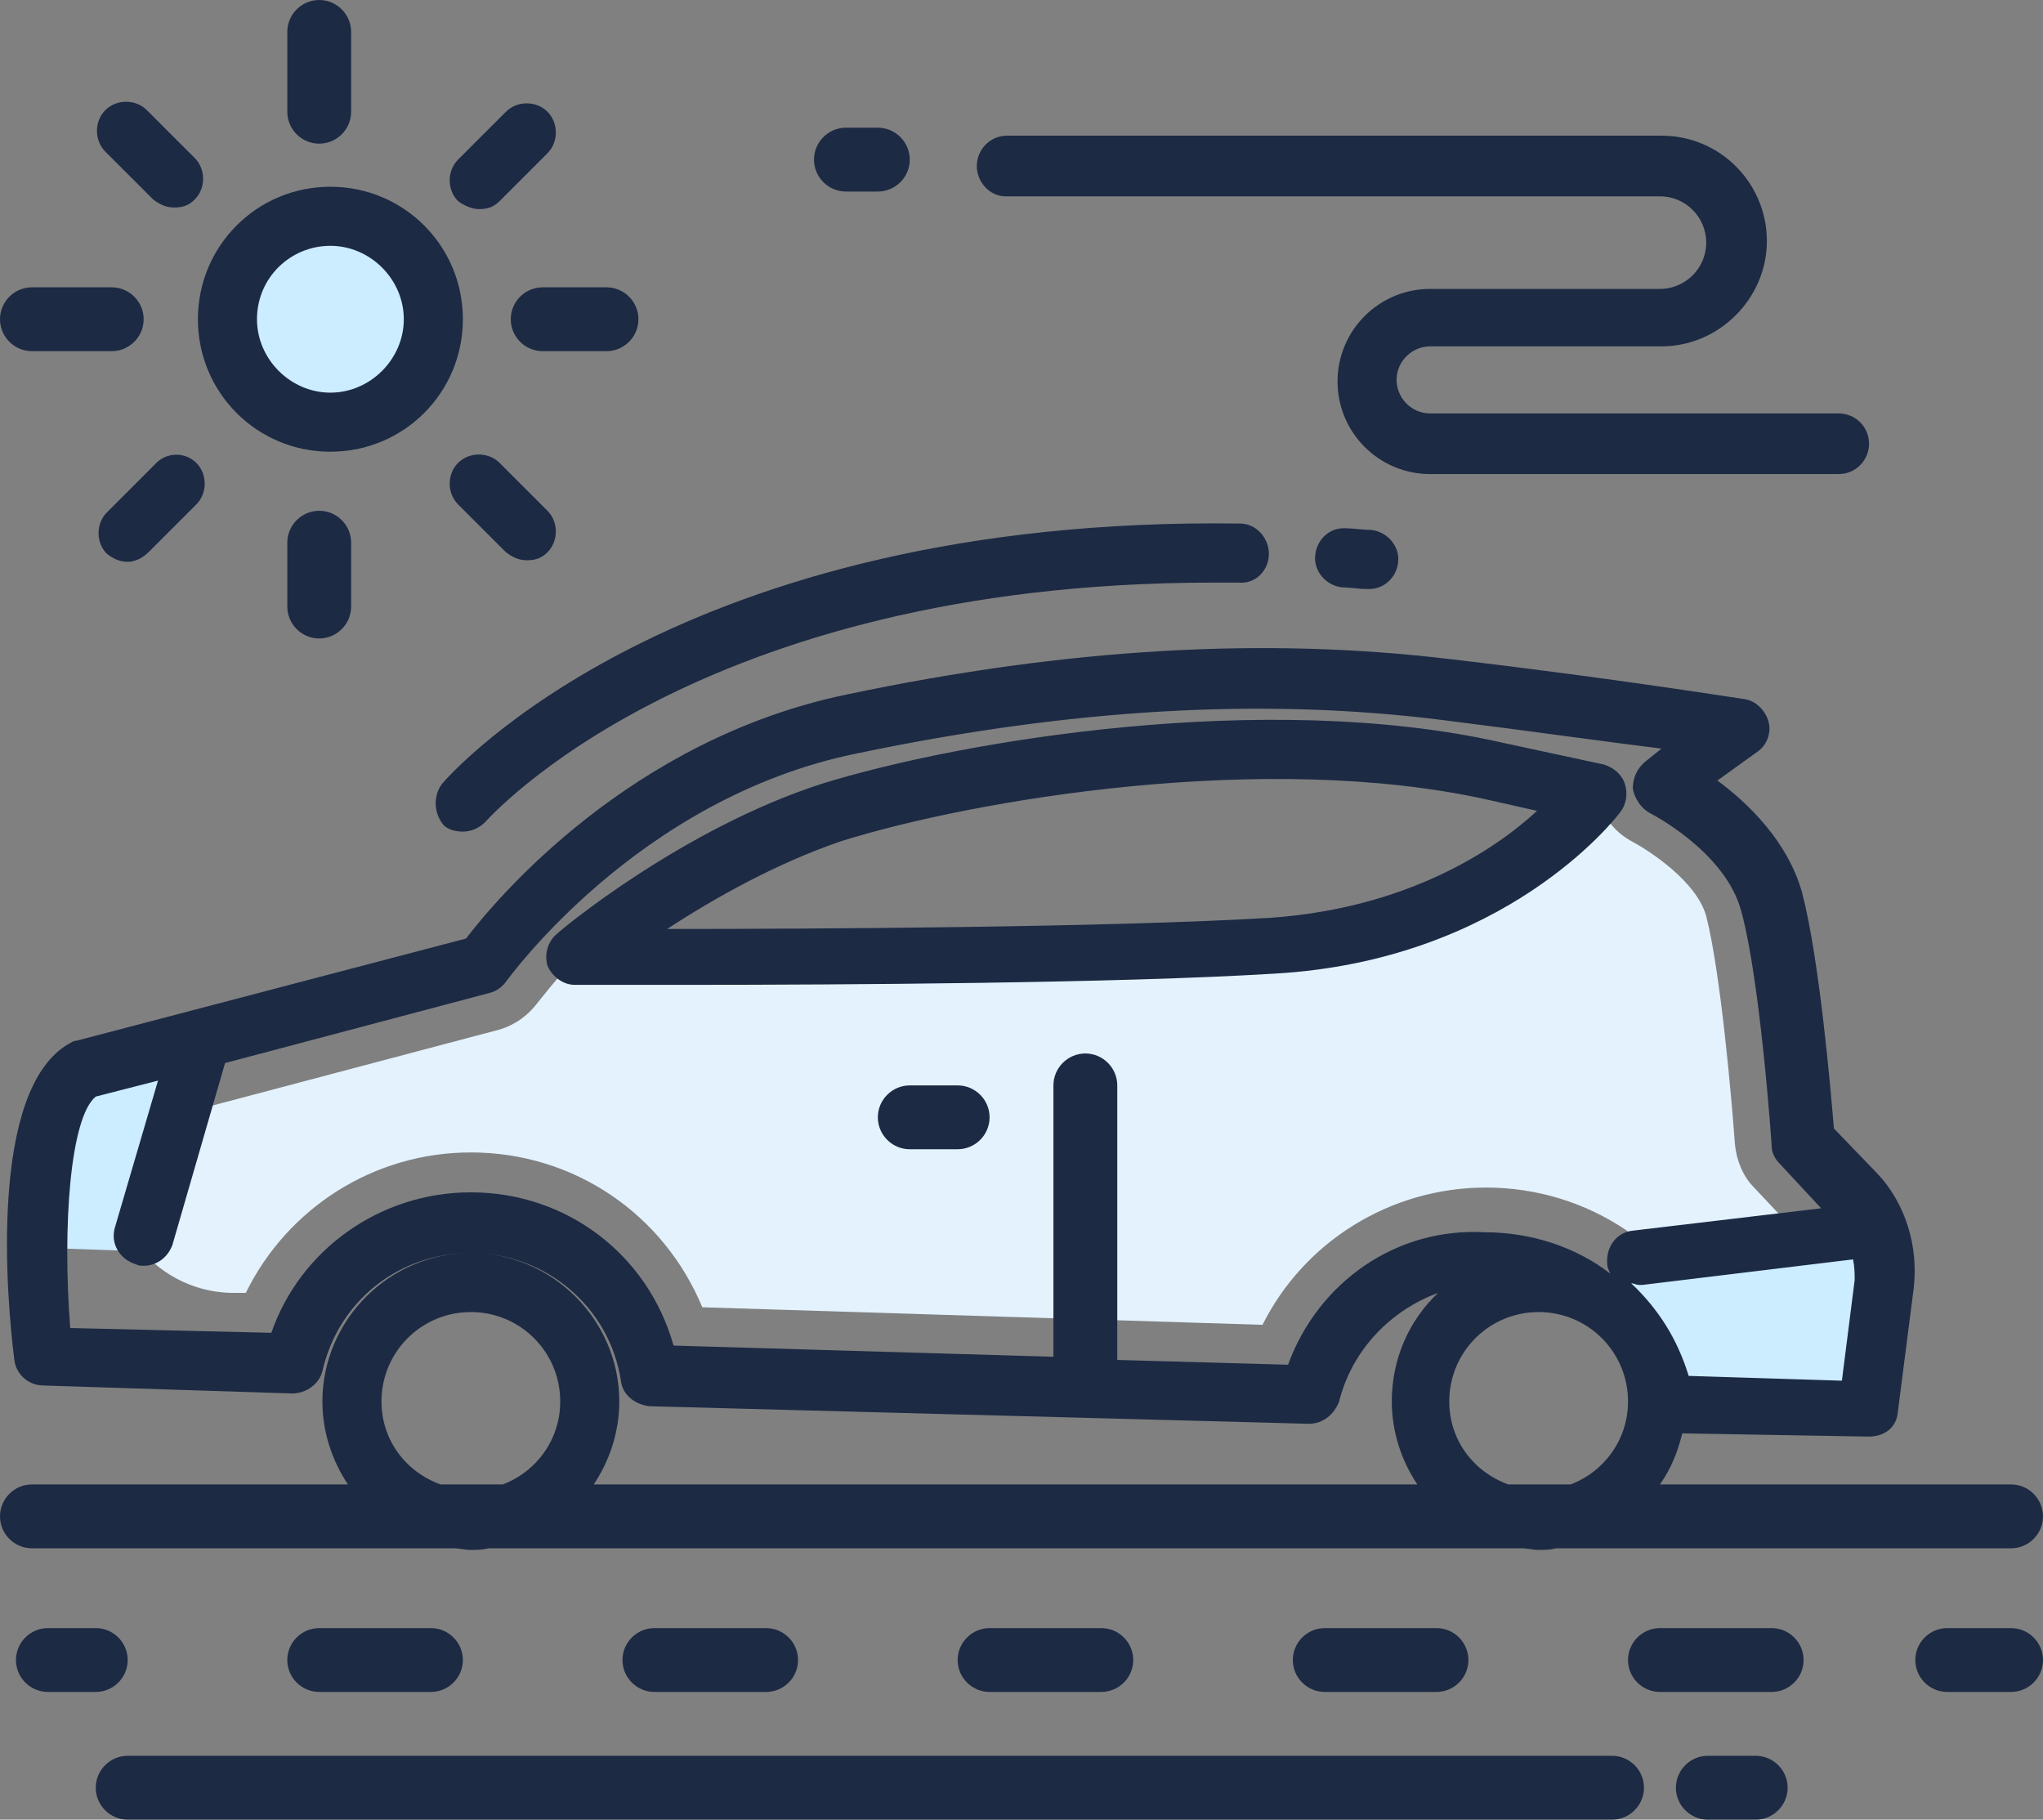
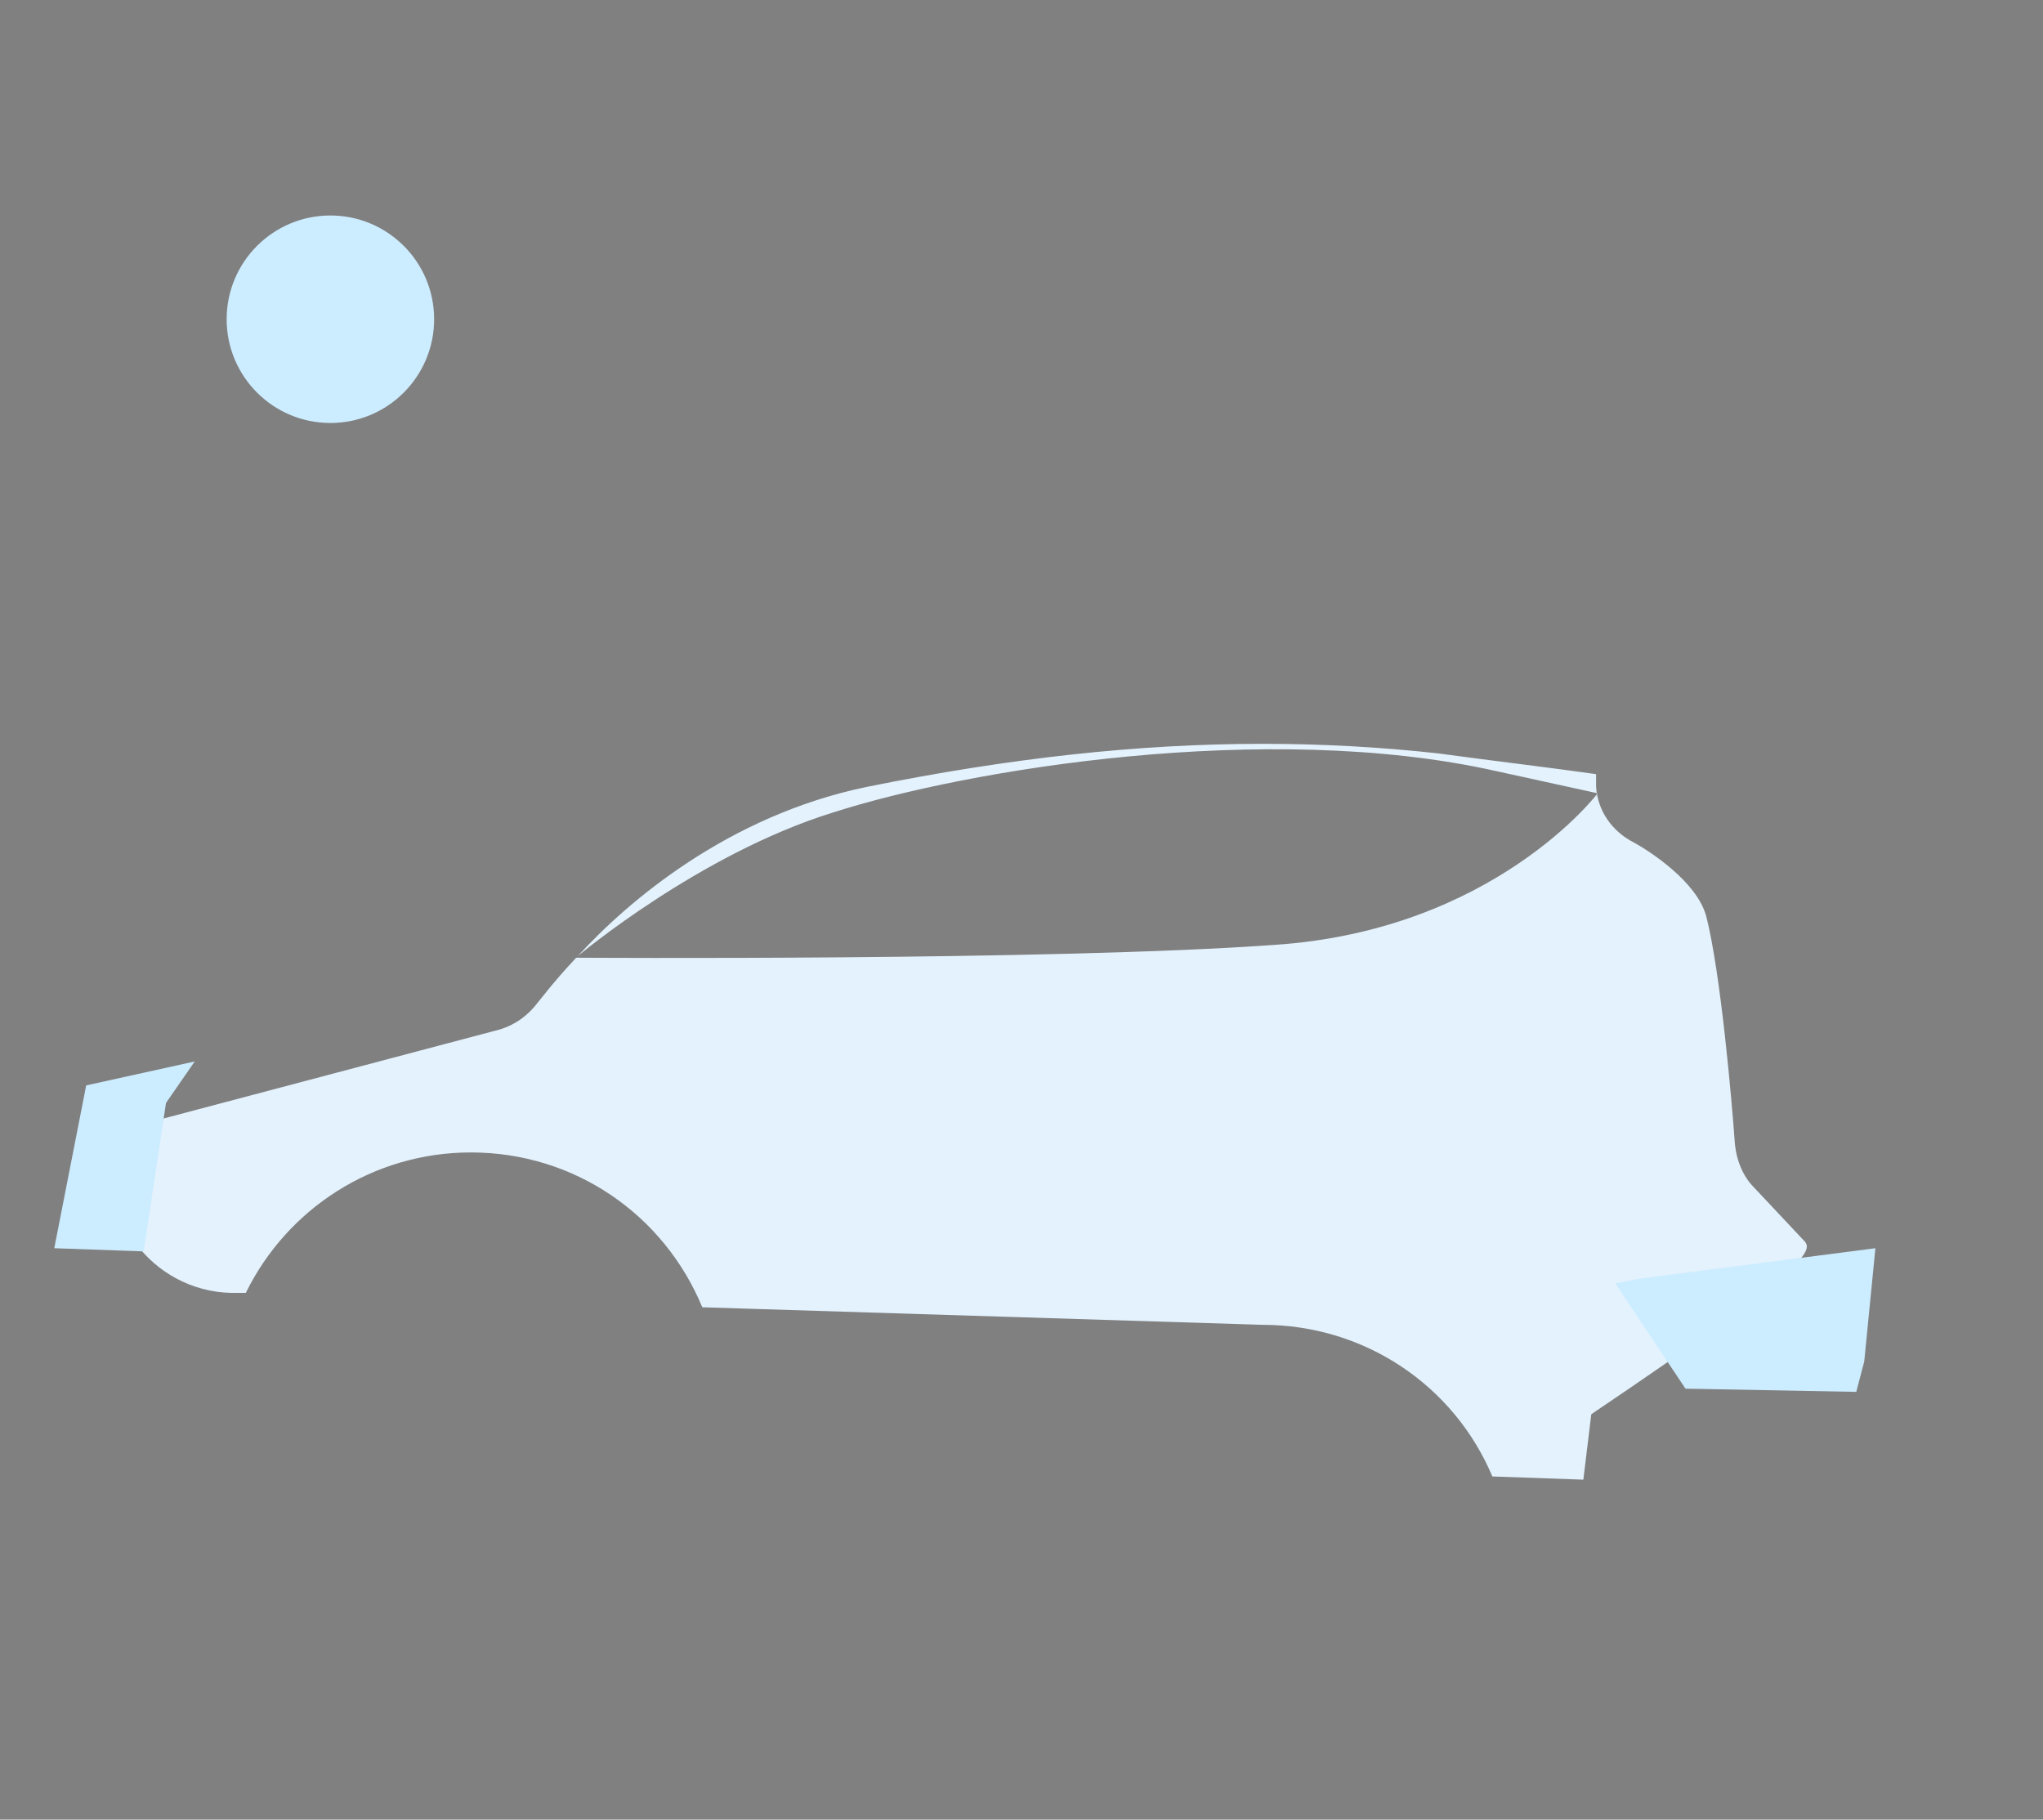
<svg xmlns="http://www.w3.org/2000/svg" version="1.1" id="Layer_1" x="0px" y="0px" viewBox="0 0 128 114" style="enable-background:new 0 0 128 114;" xml:space="preserve">
  <rect x="0" y="0" width="128" height="114" fill="#808080" stroke="none" />
  <style type="text/css">
	.st0{fill:#E3F2FD;}
	.st1{fill:#CCECFF;}
	.st2{fill:#1C2A44;}
</style>
  <g>
    <g>
-       <path class="st0" d="M113,77.7l-3.1-3.3c-0.7-0.7-1.1-1.7-1.2-2.7c-0.2-2.8-0.9-10.8-1.8-14.3c-0.6-2.2-3.6-4.1-4.5-4.6    c-1.4-0.7-2.3-2-2.4-3.5c0-0.3,0-0.5,0-0.8c-2.8-0.4-6.2-0.8-9.9-1.3c-3.6-0.4-7.3-0.6-11-0.6c-7.8,0-15.9,0.9-24.8,2.7    c-8.7,1.8-15,7.2-18.1,10.6c0,0,7.6-6.4,16-9c8.4-2.7,27.2-5.8,41.5-2.6l6.4,1.4c0,0-6.5,8.6-20.3,9.5C65.9,60.2,36.1,60,36.1,60    c-1.5,1.6-2.3,2.7-2.4,2.8c-0.6,0.8-1.4,1.4-2.4,1.7L7.5,70.8c0,0.1-0.1,0.2-0.1,0.4c-1.6,4.8,2.1,9.7,7.1,9.8l0.9,0    c2.6-5.3,8-8.8,14.1-8.8c6.5,0,12.1,3.9,14.5,9.7L79.1,83c2.6-5.2,8-8.6,14-8.6c6.4,0,12,3.8,14.4,9.5l5.7,0.2l0.5-4.1    C113.8,79.1,113.6,78.3,113,77.7z" />
+       <path class="st0" d="M113,77.7l-3.1-3.3c-0.7-0.7-1.1-1.7-1.2-2.7c-0.2-2.8-0.9-10.8-1.8-14.3c-0.6-2.2-3.6-4.1-4.5-4.6    c-1.4-0.7-2.3-2-2.4-3.5c0-0.3,0-0.5,0-0.8c-2.8-0.4-6.2-0.8-9.9-1.3c-3.6-0.4-7.3-0.6-11-0.6c-7.8,0-15.9,0.9-24.8,2.7    c-8.7,1.8-15,7.2-18.1,10.6c0,0,7.6-6.4,16-9c8.4-2.7,27.2-5.8,41.5-2.6l6.4,1.4c0,0-6.5,8.6-20.3,9.5C65.9,60.2,36.1,60,36.1,60    c-1.5,1.6-2.3,2.7-2.4,2.8c-0.6,0.8-1.4,1.4-2.4,1.7L7.5,70.8c0,0.1-0.1,0.2-0.1,0.4c-1.6,4.8,2.1,9.7,7.1,9.8l0.9,0    c2.6-5.3,8-8.8,14.1-8.8c6.5,0,12.1,3.9,14.5,9.7L79.1,83c6.4,0,12,3.8,14.4,9.5l5.7,0.2l0.5-4.1    C113.8,79.1,113.6,78.3,113,77.7z" />
    </g>
    <g>
      <polygon class="st1" points="102.8,80.1 117.5,78.2 116.8,85.3 116.3,87.2 105.6,87 101.2,80.4   " />
    </g>
    <g>
      <polygon class="st1" points="10.4,69.1 9,78.4 3.4,78.2 5.4,68 12.2,66.5   " />
    </g>
    <circle class="st1" cx="20.7" cy="20" r="6.5" />
-     <path class="st2" d="M101.5,50.9c0.4-0.5,0.5-1.2,0.3-1.8c-0.2-0.6-0.7-1-1.3-1.2L94,46.5c-14.7-3.3-33.8-0.1-42.5,2.6   c-8.7,2.8-16.3,9.1-16.6,9.4c-0.6,0.5-0.8,1.3-0.6,2c0.3,0.7,1,1.2,1.7,1.2c0.1,0,2.8,0,7,0c9.7,0,27.1-0.1,36.8-0.7   C94.3,60.2,101.2,51.3,101.5,50.9z M79.6,57.5c-10,0.6-28.5,0.7-37.8,0.7c2.9-1.9,6.8-4.1,10.9-5.5c8.3-2.6,26.6-5.7,40.5-2.6   l3.1,0.7C93.6,53.3,88.1,56.9,79.6,57.5z M62,70c0,1.1-0.9,2-2,2h-3c-1.1,0-2-0.9-2-2s0.9-2,2-2h3C61.1,68,62,68.9,62,70z    M85.9,33.2c1,0.1,1.8,1,1.7,2c-0.1,1-0.9,1.7-1.8,1.7c-0.1,0-0.1,0-0.2,0c-0.5,0-1-0.1-1.5-0.1c-1-0.1-1.8-1-1.7-2   c0.1-1,0.9-1.8,2-1.7C84.8,33.1,85.4,33.2,85.9,33.2z M27.7,49.1c0.6-0.7,14.8-16.8,50-16.3c1,0,1.8,0.9,1.8,1.9   c0,1-0.8,1.9-1.9,1.8c-0.5,0-1.1,0-1.6,0c-32.4,0-45.4,14.8-45.6,15c-0.4,0.4-0.9,0.6-1.4,0.6c-0.4,0-0.9-0.1-1.2-0.4   C27.2,51,27.1,49.9,27.7,49.1z M28.4,97c0.4,0,0.7,0.1,1.1,0.1c0.4,0,0.7,0,1.1-0.1h64.7c0.4,0,0.7,0.1,1.1,0.1   c0.4,0,0.7,0,1.1-0.1H126c1.1,0,2-0.9,2-2s-0.9-2-2-2h-22c0.7-1,1.1-2,1.4-3.2l11.6,0.2c0,0,0,0,0.1,0c0.9,0,1.7-0.5,1.8-1.5l1-7.8   c0.3-2.6-0.5-5.3-2.3-7.2l-2.7-2.8c-0.2-2.4-0.9-10.6-2-14.8c-0.9-3.2-3.4-5.6-5.3-7l2.5-1.8c0.6-0.4,0.9-1.2,0.7-1.9   c-0.2-0.7-0.8-1.3-1.5-1.4c-0.1,0-8.1-1.3-18.4-2.5c-11.6-1.4-24-0.7-37.8,2.2c-13.6,2.8-22,12.8-23.9,15.3L4.8,65.2   c-0.2,0-0.3,0.1-0.5,0.2c-5,2.9-3.9,15.9-3.4,19.8c0.1,0.9,0.9,1.6,1.8,1.6l15.6,0.5c0.9,0,1.7-0.6,1.9-1.4c1-4.4,4.8-7.4,9.3-7.4   c4.7,0,8.7,3.4,9.4,8c0.1,0.9,0.9,1.5,1.8,1.6L82,89.2c0.9,0,1.6-0.6,1.9-1.4c0.8-3.2,3.2-5.7,6.2-6.8c-1.8,1.7-2.9,4.1-2.9,6.8   c0,1.9,0.6,3.7,1.6,5.2H37.2c1-1.5,1.6-3.3,1.6-5.2c0-5.1-4.2-9.3-9.3-9.3c-5.1,0-9.3,4.2-9.3,9.3c0,1.9,0.6,3.7,1.6,5.2H2   c-1.1,0-2,0.9-2,2s0.9,2,2,2H28.4z M116.2,80.2l-0.8,6.3l-9.6-0.3c-0.7-2.3-1.9-4.2-3.6-5.8c0.2,0,0.3,0.1,0.5,0.1   c0.1,0,0.1,0,0.2,0l13.2-1.6C116.2,79.4,116.2,79.8,116.2,80.2z M80.7,85.5L70,85.2V68c0-1.1-0.9-2-2-2s-2,0.9-2,2v17l-23.8-0.7   c-1.6-5.7-6.7-9.6-12.7-9.6c-5.7,0-10.7,3.6-12.5,8.8L4.4,83.2C3.9,76.8,4.4,70,6,68.7l3.9-1l-2.7,9.2c-0.3,1,0.3,2,1.3,2.3   c0.2,0.1,0.3,0.1,0.5,0.1c0.8,0,1.5-0.5,1.8-1.3l3.3-11.4l16.6-4.4c0.4-0.1,0.8-0.4,1-0.7c0.1-0.1,8.2-11.5,22-14.3   c13.4-2.8,25.4-3.5,36.6-2.1c5.6,0.7,10.5,1.4,13.8,1.8l-1,0.8c-0.5,0.4-0.8,1-0.8,1.7c0.1,0.6,0.5,1.2,1,1.5c0,0,4.8,2.4,5.8,6.2   c1.2,4.4,1.9,14.6,1.9,14.7c0,0.4,0.2,0.8,0.5,1.1l2.6,2.8l-11.8,1.4c-1,0.1-1.7,1-1.6,2.1c0,0.2,0.1,0.4,0.2,0.6   c-2.2-1.7-5-2.6-7.9-2.6C87.5,76.9,82.6,80.3,80.7,85.5z M90.8,87.8c0-3.1,2.5-5.6,5.6-5.6c3.1,0,5.6,2.5,5.6,5.6   c0,2.4-1.5,4.4-3.6,5.2h-3.9C92.3,92.2,90.8,90.2,90.8,87.8z M23.9,87.8c0-3.1,2.5-5.6,5.6-5.6c3.1,0,5.6,2.5,5.6,5.6   c0,2.4-1.5,4.4-3.6,5.2h-3.9C25.4,92.2,23.9,90.2,23.9,87.8z M6,106H3c-1.1,0-2-0.9-2-2s0.9-2,2-2h3c1.1,0,2,0.9,2,2S7.1,106,6,106   z M113,104c0,1.1-0.9,2-2,2h-7c-1.1,0-2-0.9-2-2s0.9-2,2-2h7C112.1,102,113,102.9,113,104z M48,102c1.1,0,2,0.9,2,2s-0.9,2-2,2h-7   c-1.1,0-2-0.9-2-2s0.9-2,2-2H48z M90,102c1.1,0,2,0.9,2,2s-0.9,2-2,2h-7c-1.1,0-2-0.9-2-2s0.9-2,2-2H90z M69,102c1.1,0,2,0.9,2,2   s-0.9,2-2,2h-7c-1.1,0-2-0.9-2-2s0.9-2,2-2H69z M27,102c1.1,0,2,0.9,2,2s-0.9,2-2,2h-7c-1.1,0-2-0.9-2-2s0.9-2,2-2H27z M128,104   c0,1.1-0.9,2-2,2h-4c-1.1,0-2-0.9-2-2s0.9-2,2-2h4C127.1,102,128,102.9,128,104z M112,112c0,1.1-0.9,2-2,2h-3c-1.1,0-2-0.9-2-2   s0.9-2,2-2h3C111.1,110,112,110.9,112,112z M103,112c0,1.1-0.9,2-2,2H8c-1.1,0-2-0.9-2-2s0.9-2,2-2h93C102.1,110,103,110.9,103,112   z M20.7,28.3c4.6,0,8.3-3.7,8.3-8.3c0-4.6-3.7-8.3-8.3-8.3c-4.6,0-8.3,3.7-8.3,8.3C12.4,24.6,16.1,28.3,20.7,28.3z M20.7,15.4   c2.5,0,4.6,2.1,4.6,4.6c0,2.5-2.1,4.6-4.6,4.6c-2.5,0-4.6-2.1-4.6-4.6C16.1,17.4,18.2,15.4,20.7,15.4z M18,7V2c0-1.1,0.9-2,2-2   s2,0.9,2,2v5c0,1.1-0.9,2-2,2S18,8.1,18,7z M20,32c1.1,0,2,0.9,2,2v4c0,1.1-0.9,2-2,2s-2-0.9-2-2v-4C18,32.9,18.9,32,20,32z M0,20   c0-1.1,0.9-2,2-2h5c1.1,0,2,0.9,2,2s-0.9,2-2,2H2C0.9,22,0,21.1,0,20z M34,18h4c1.1,0,2,0.9,2,2s-0.9,2-2,2h-4c-1.1,0-2-0.9-2-2   S32.9,18,34,18z M28.7,12.6c-0.7-0.7-0.7-1.9,0-2.6l3-3c0.7-0.7,1.9-0.7,2.6,0c0.7,0.7,0.7,1.9,0,2.6l-3,3   c-0.4,0.4-0.8,0.5-1.3,0.5C29.6,13.1,29.1,12.9,28.7,12.6z M12.3,29c0.7,0.7,0.7,1.9,0,2.6l-3,3C8.9,35,8.4,35.2,8,35.2   c-0.5,0-0.9-0.2-1.3-0.5c-0.7-0.7-0.7-1.9,0-2.6l3-3C10.4,28.3,11.6,28.3,12.3,29z M6.6,9.5c-0.7-0.7-0.7-1.9,0-2.6   c0.7-0.7,1.9-0.7,2.6,0l3,3c0.7,0.7,0.7,1.9,0,2.6c-0.4,0.4-0.8,0.5-1.3,0.5c-0.5,0-0.9-0.2-1.3-0.5L6.6,9.5z M28.7,31.6   c-0.7-0.7-0.7-1.9,0-2.6c0.7-0.7,1.9-0.7,2.6,0l3,3c0.7,0.7,0.7,1.9,0,2.6c-0.4,0.4-0.8,0.5-1.3,0.5c-0.5,0-0.9-0.2-1.3-0.5   L28.7,31.6z M61.2,10.4c0-1,0.8-1.9,1.9-1.9h41c3.7,0,6.6,3,6.6,6.6s-3,6.6-6.6,6.6H89.6c-1.1,0-2.1,0.9-2.1,2.1   c0,1.1,0.9,2.1,2.1,2.1h25.6c1,0,1.9,0.8,1.9,1.9c0,1-0.8,1.9-1.9,1.9H89.6c-3.2,0-5.8-2.6-5.8-5.8c0-3.2,2.6-5.8,5.8-5.8H104   c1.6,0,2.9-1.3,2.9-2.9s-1.3-2.9-2.9-2.9H63C62,12.3,61.2,11.4,61.2,10.4z M51,10c0-1.1,0.9-2,2-2h2c1.1,0,2,0.9,2,2s-0.9,2-2,2h-2   C51.9,12,51,11.1,51,10z" />
  </g>
</svg>